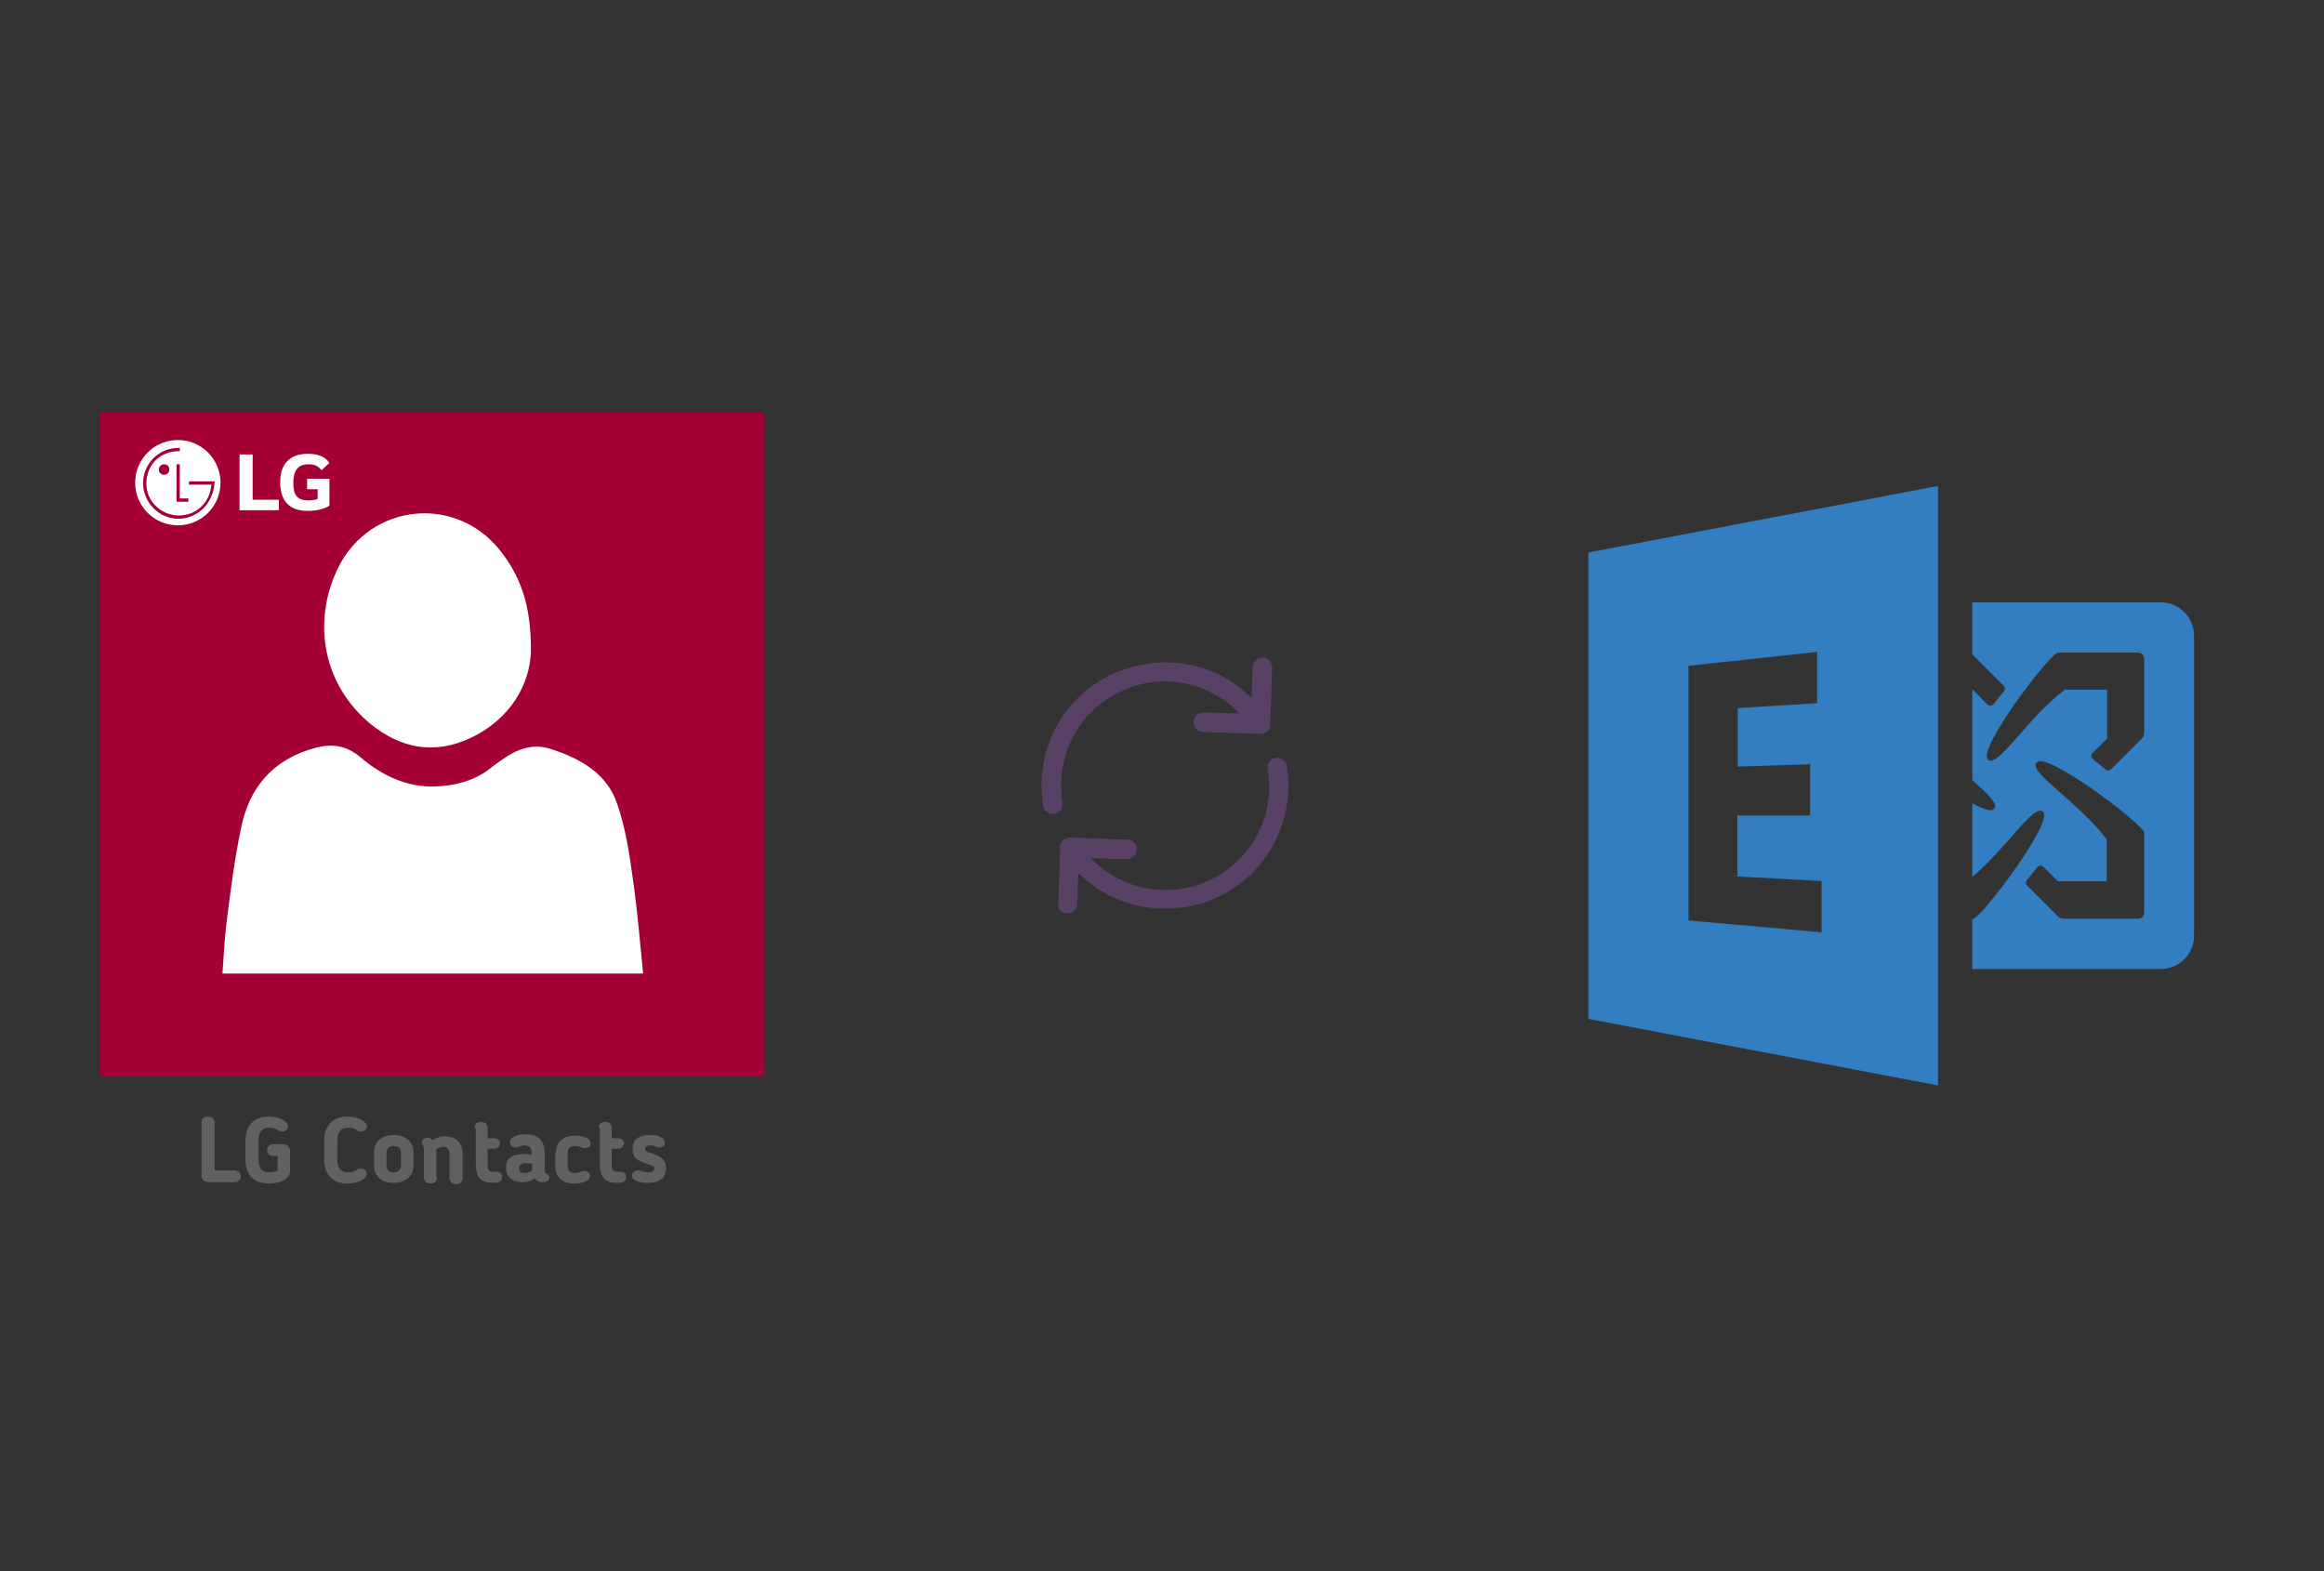
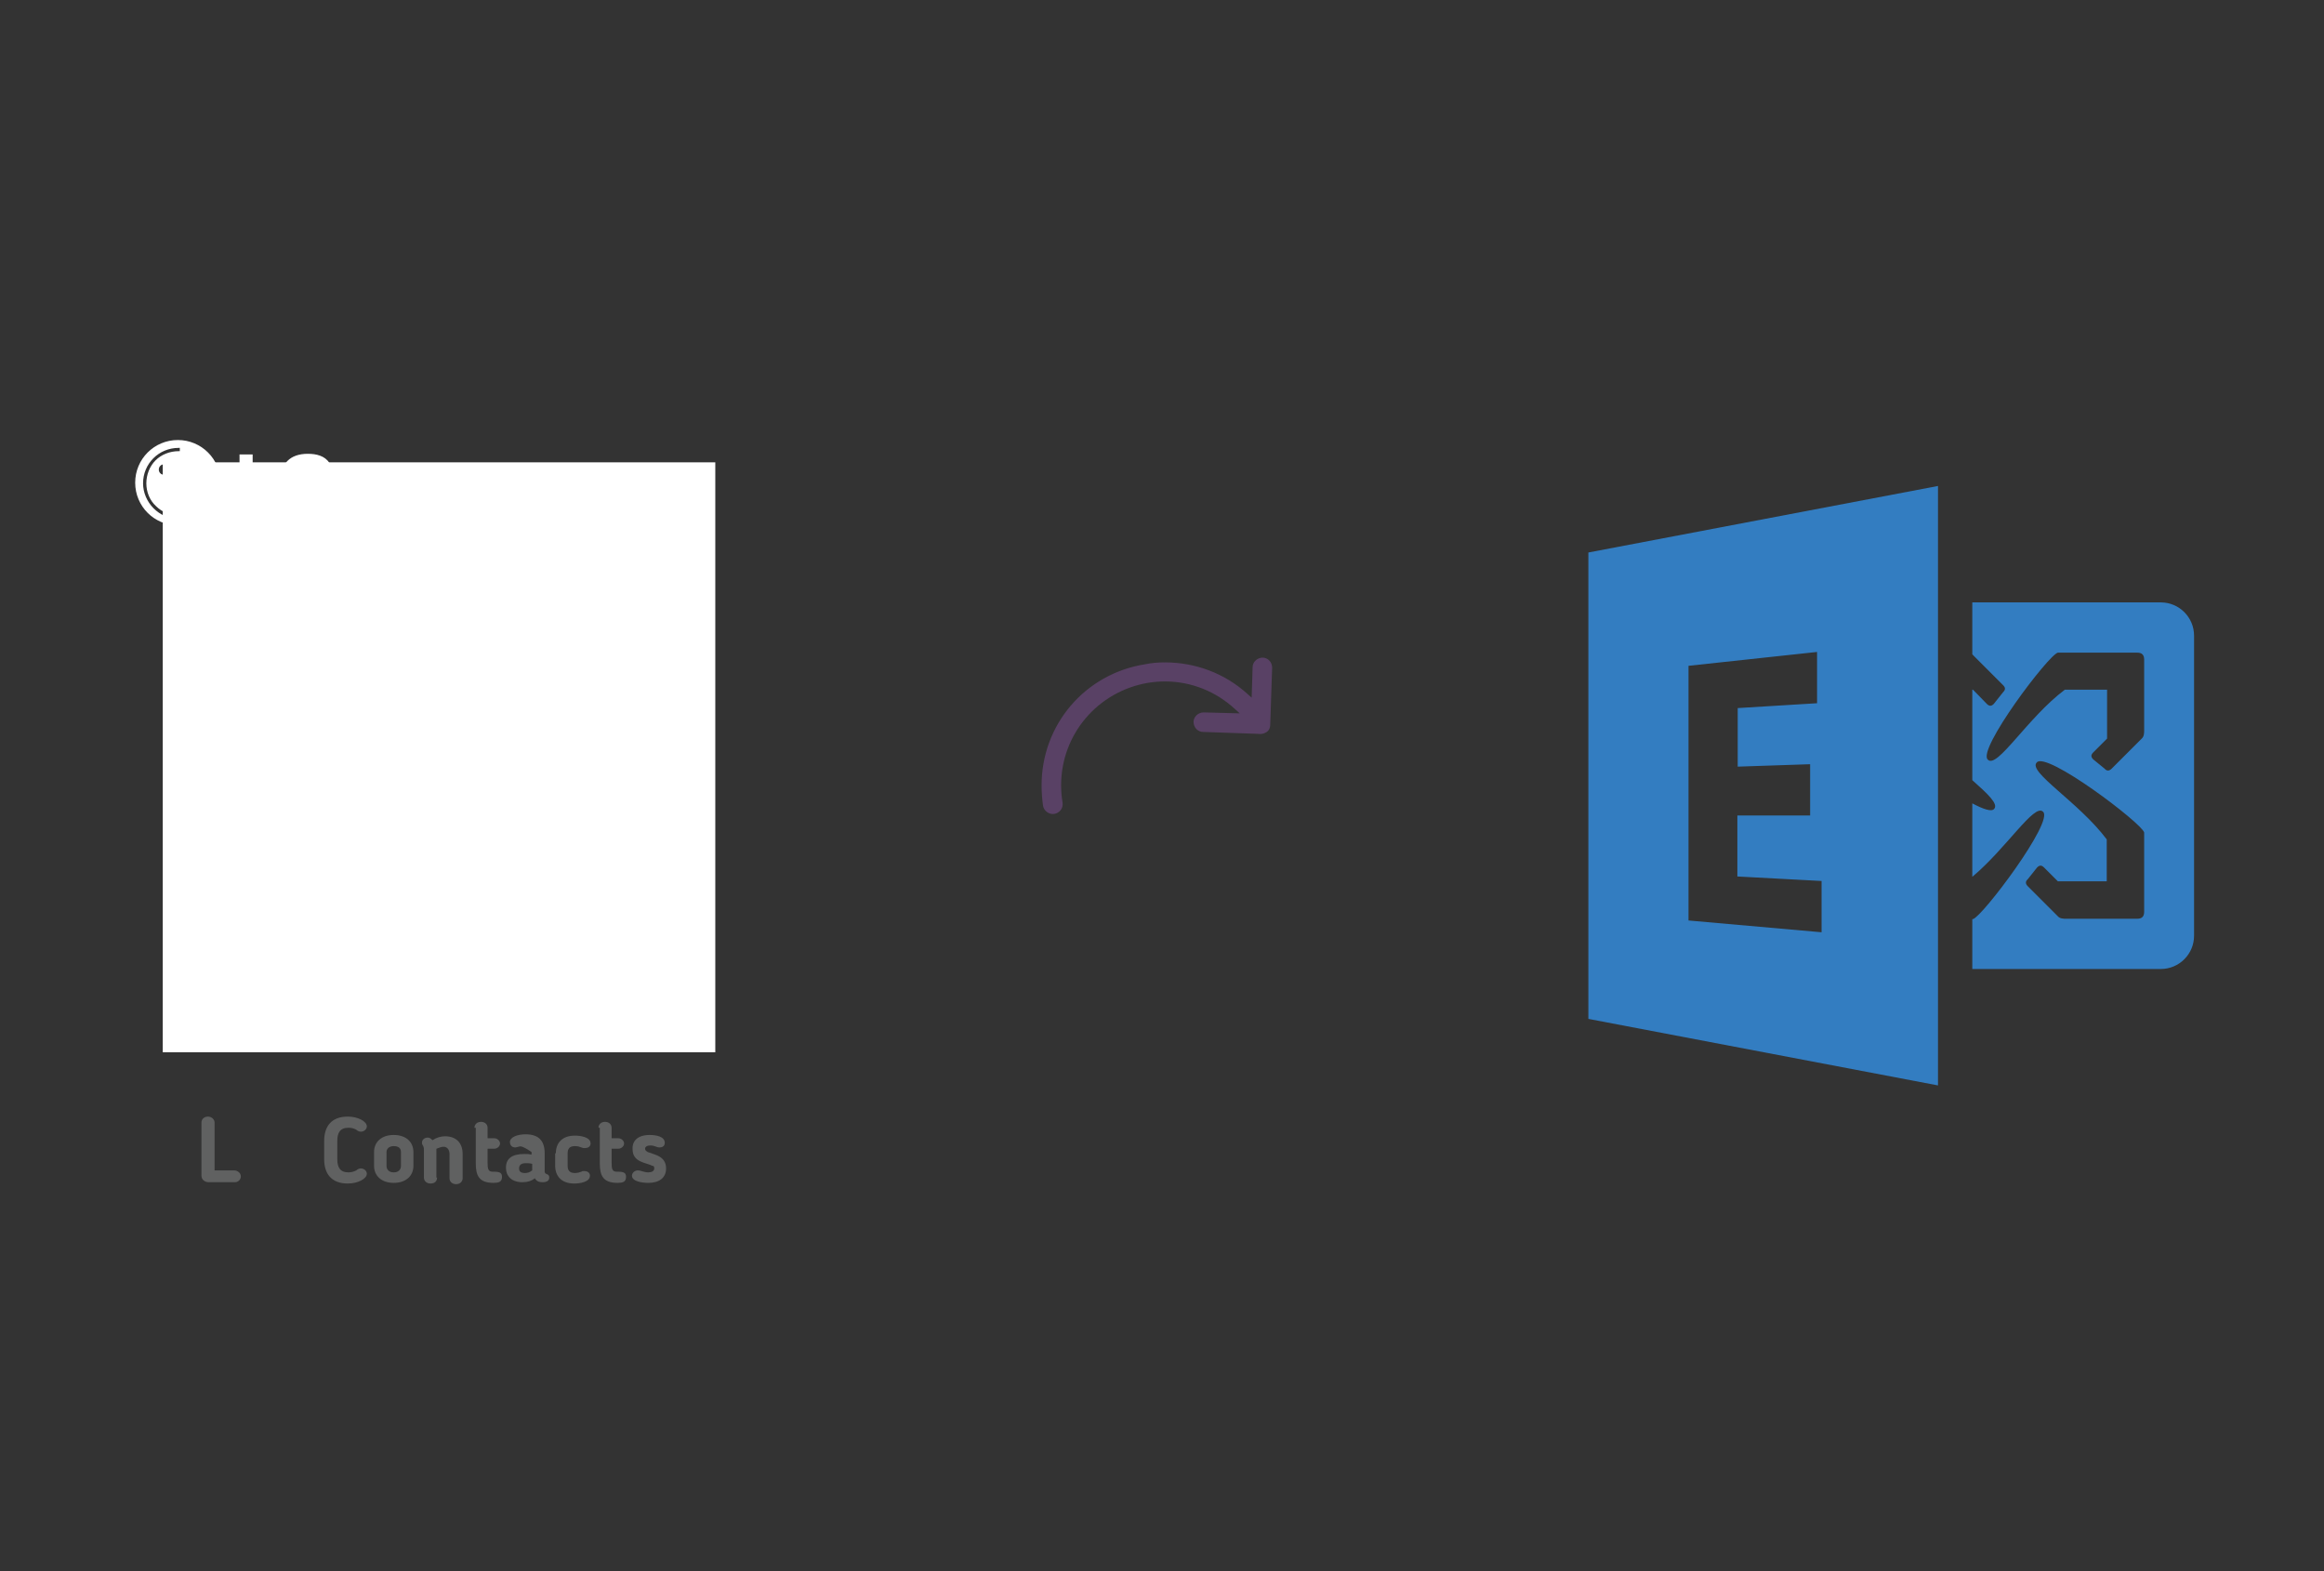
<svg xmlns="http://www.w3.org/2000/svg" x="0" y="0" width="392" height="265" xml="http://www.w3.org/XML/1998/namespace" version="1.1">
  <rect width="100%" height="100%" fill="#333333" stroke="none" />
  <svg x="246" y="57" width="146" height="151" viewBox="0, 0, 249.8, 257.7" xml:space="preserve" id="Layer_1" enable-background="new 0 0 249.8 257.7" version="1.1">
    <path d="M37.5 61.6 L37.5 196.2 L138.4 215.4 L138.4 42.4 L37.5 61.6 z M104.8 171.2 L66.4 167.8 L66.4 94.3 L103.5 90.3 L103.5 105.1 L80.6 106.5 L80.6 123.4 L101.5 122.7 L101.5 137.5 L80.5 137.5 L80.5 155.1 L104.8 156.4 L104.8 171.2 z M202.7 76 L148.3 76 L148.3 91 C148.4 91.1 148.5 91.1 148.5 91.2 L157.2 99.9 C157.9 100.6 157.9 101.2 157.2 101.9 L154.5 105.3 C153.8 106 153.2 106 152.5 105.3 L148.5 101.2 L148.3 101.2 L148.3 127.3 C152.8 131.3 155.9 134.2 154.6 135.6 C153.9 136.5 151.5 135.7 148.3 134 L148.3 155.2 C158.2 146.9 166.2 133.9 168.7 136.4 C172 139.1 151.2 166.7 148.5 167.4 L148.3 167.4 L148.3 181.8 L202.7 181.8 C208 181.8 212.3 177.5 212.3 172.2 L212.3 85.6 C212.3 80.3 208 76 202.7 76 z M197.9 165.3 C197.9 166.7 197.2 167.3 195.9 167.3 L187.2 167.3 L175.4 167.3 C174.7 167.3 173.6 167.3 173 166.6 L164.3 157.9 C163.6 157.2 163.6 156.5 164.3 155.9 L167 152.5 C167.7 151.8 168.3 151.8 169 152.5 L173 156.5 L187.1 156.5 L187.1 144.4 C179 133.6 164.2 124.9 166.9 122.2 C169.6 118.8 197.2 139.7 197.9 142.4 L197.9 165.3 z M197.9 101.2 L197.9 112.9 C197.9 113.6 197.9 114.7 197.2 115.3 L188.5 124 C187.8 124.7 187.1 124.7 186.5 124 L183.2 121.3 C182.5 120.6 182.5 120 183.2 119.3 L187.2 115.3 L187.2 101.2 L175 101.2 C164.2 109.3 155.5 124.1 152.8 121.4 C149.5 118.7 170.3 91.1 173 90.5 L195.9 90.5 C197.3 90.5 197.9 91.2 197.9 92.5 L197.9 101.2 z" id="surface1_35_" style="fill:#337DC1;" />
  </svg>
  <svg x="146" y="82" width="101" height="101" viewBox="0, 0, 68, 125.7" xml:space="preserve" id="Layer_1#1" enable-background="new 0 0 68 125.7" version="1.1">
    <style type="text/css">
	.st0{fill-rule:evenodd;clip-rule:evenodd;}
	.st1{fill-rule:evenodd;clip-rule:evenodd;fill:#3FBDCF;}
	.st2{fill-rule:evenodd;clip-rule:evenodd;fill:#FFFFFF;}
	.st3{fill:#FFA000;}
	.st4{fill:#FFCA28;}
	.st5{fill:#F7F7F7;}
	.st6{fill:#594165;}
	.st7{fill:#FFFFFF;}
	.st8{opacity:0.9;fill:#FFFFFF;}
	.st9{fill:#4885ED;}
	.st10{fill:#F7F7F7;stroke:#594165;stroke-width:4;stroke-miterlimit:10;}
	.st11{fill:#E0412F;}
	.st12{fill-rule:evenodd;clip-rule:evenodd;fill:#606161;}
	.st13{fill:none;stroke:#58ABF4;stroke-width:0.25;stroke-miterlimit:10;}
	.st14{fill:#036EB1;}
	.st15{fill:#A4C639;}
	.st16{fill:none;stroke:#E0412F;stroke-miterlimit:10;}
	.st17{fill:#046DB2;}
	.st18{fill-rule:evenodd;clip-rule:evenodd;fill:#528FF5;}
	.st19{fill-rule:evenodd;clip-rule:evenodd;fill:#417BE6;}
	.st20{fill-rule:evenodd;clip-rule:evenodd;fill:#4881E8;}
	.st21{fill-rule:evenodd;clip-rule:evenodd;fill:#FBC013;}
	.st22{fill:#E5E5E5;}
	.st23{fill:#DF871E;}
	.st24{fill:#B6B6B6;}
	.st25{fill:#8C5BA4;}
	.st26{fill:#8DC652;}
	.st27{fill:#497FC1;}
	.st28{fill:#919191;}
	.st29{fill-rule:evenodd;clip-rule:evenodd;fill:#8E8E8E;}
	.st30{fill:#8E8E8E;}
	.st31{fill:#EB3D01;}
	.st32{fill:#F57F20;}
	.st33{fill:#ED7E01;}
	.st34{fill-rule:evenodd;clip-rule:evenodd;fill:#046DB2;}
	.st35{fill:#E0E2E2;}
	.st36{fill:#47D86F;}
	.st37{fill:#4FC9F8;}
	.st38{fill:#FF9327;}
	.st39{fill:#C9C8C4;}
	.st40{fill:#9A9A9A;}
	.st41{fill:#F2F2F2;}
	.st42{fill:#F14336;}
	.st43{fill:#D32E2A;}
	.st44{fill:#FBBB00;}
	.st45{fill:#518EF8;}
	.st46{fill:#28B446;}
	.st47{fill:#A3C53A;}
	.st48{fill:#D6D8D7;}
	.st49{fill:#3A5BBC;}
	.st50{fill:url(#SVGID_43_);}
	.st51{fill:url(#SVGID_44_);}
	.st52{fill:url(#SVGID_45_);}
	.st53{fill:url(#SVGID_46_);}
	.st54{fill:#FFE168;}
	.st55{fill:#006699;}
	.st56{fill:#F4AE01;}
	.st57{fill:#DD191F;}
	.st58{fill:#323232;}
	.st59{fill:#CDCCCA;}
	.st60{fill:#5199F0;}
	.st61{fill:#791BCC;}
	.st62{fill:#C71D2E;}
	.st63{fill:#32DAC4;}
	.st64{fill:#3C5A99;}
	.st65{fill:#FCB714;}
	.st66{fill:#F06415;}
	.st67{fill:#BDCF31;}
	.st68{fill:#00A1E0;}
	.st69{fill:#00A1E3;}
	.st70{fill:#7AAD3E;}
	.st71{fill:#A50034;}
	.st72{fill:#6B6B6B;}
	.st73{fill:#005DAA;}
	.st74{fill:#EB0028;}
	.st75{fill:#888B8D;}
	.st76{fill:#0C4DA2;}
	.st77{fill:#00BFFF;}
	.st78{fill-rule:evenodd;clip-rule:evenodd;fill:#E81123;}
	.st79{fill:#FF6700;}
	.st80{fill:#00BFFE;}
	.st81{fill:#C4C4C4;}
	.st82{fill:url(#SVGID_47_);}
	.st83{fill:url(#SVGID_48_);}
	.st84{fill:url(#SVGID_49_);}
	.st85{fill:url(#SVGID_50_);}
	.st86{fill:#E5E5E5;stroke:#8E8E8E;stroke-width:2;stroke-miterlimit:10;}
	.st87{fill-rule:evenodd;clip-rule:evenodd;fill:#594165;}
	.st88{fill-rule:evenodd;clip-rule:evenodd;fill:#D4D4D4;}
	.st89{fill-rule:evenodd;clip-rule:evenodd;fill:#3669D6;}
	.st90{fill-rule:evenodd;clip-rule:evenodd;fill:#3A81F4;}
	.st91{fill-rule:evenodd;clip-rule:evenodd;fill:#FAFAFA;}
	.st92{fill-rule:evenodd;clip-rule:evenodd;fill:#E0E0E0;}
	.st93{fill:url(#SVGID_59_);}
	.st94{opacity:0.2;fill:#56C7DA;enable-background:new    ;}
	.st95{fill:url(#SVGID_60_);}
	.st96{fill:url(#SVGID_61_);}
	.st97{fill:url(#SVGID_62_);}
	.st98{fill:url(#SVGID_63_);}
	.st99{fill:url(#SVGID_64_);}
	.st100{fill:#FCFCFC;enable-background:new    ;}
	.st101{enable-background:new    ;}
	.st102{fill:#5A5A5A;}
	.st103{fill:#D8D8D8;enable-background:new    ;}
	.st104{fill:#E9574E;}
	.st105{fill:none;stroke:#D8D8D8;stroke-width:0.75;stroke-miterlimit:10;enable-background:new    ;}
	.st106{fill:#E9574E;stroke:#E9574E;stroke-width:0.75;stroke-miterlimit:10;enable-background:new    ;}
	.st107{fill:#E0E0E0;}
	.st108{fill:#537ABD;}
	.st109{fill:#2EB672;}
	.st110{fill:#FED14B;}
	.st111{fill:#28CD7E;}
	.st112{fill:#CECECE;}
	.st113{fill-rule:evenodd;clip-rule:evenodd;fill:#FF9D17;}
</style>
    <g>
      <path d="M56.1 50 L56.1 50 L56.5 38.1 C56.5 37.6 56.3 37 55.9 36.6 C55.5 36.2 55 36 54.5 36 C53.4 36 52.4 36.9 52.4 38 L52.2 44.4 L51.4 43.7 C46.6 39.3 40.4 37 34 37 C34 37 34 37 34 37 C32.6 37 31.2 37.1 29.8 37.4 C17.2 39.4 8.1 50.1 8.1 62.8 C8.1 64.2 8.2 65.6 8.4 67.1 C8.6 68.2 9.7 69 10.8 68.8 C11.9 68.6 12.7 67.6 12.5 66.4 C12.3 65.2 12.2 64 12.2 62.8 C12.2 52.1 19.9 43.1 30.4 41.3 C31.6 41.1 32.8 41 34 41 C34 41 34 41 34 41 C39.5 41 44.7 43.1 48.7 46.8 L49.7 47.7 L42.1 47.5 C41 47.5 40 48.4 40 49.5 C40 50 40.2 50.6 40.6 51 C41 51.4 41.5 51.6 42 51.6 L53.5 52 C54.1 52.1 54.7 52 55.2 51.7 C55.8 51.4 56.1 50.8 56.1 50 z" class="st6" style="fill:#594165;" />
-       <path d="M12.1 89.1 C12.5 89.5 13 89.7 13.5 89.7 C14 89.7 14.6 89.5 15 89.1 C15.4 88.7 15.6 88.2 15.6 87.7 L15.8 81.3 L16.6 82 C21.4 86.3 27.5 88.7 33.9 88.7 C35.3 88.7 36.7 88.6 38.2 88.4 C50.8 86.3 59.9 75.6 59.9 62.9 C59.9 61.5 59.8 60.1 59.6 58.7 C59.5 58.2 59.2 57.7 58.8 57.4 C58.4 57.1 57.8 57 57.3 57 C56.2 57.2 55.4 58.2 55.6 59.4 C55.8 60.6 55.9 61.8 55.9 63 C55.9 73.7 48.2 82.7 37.7 84.5 C36.5 84.7 35.3 84.8 34.1 84.8 C34.1 84.8 34.1 84.8 34.1 84.8 C28.6 84.8 23.4 82.7 19.3 79 L18.3 78.1 L26 78.3 C27.1 78.3 28.1 77.4 28.1 76.3 C28.1 75.8 27.9 75.2 27.5 74.8 C27.1 74.4 26.6 74.2 26.1 74.2 L14.1 73.8 L14.1 73.8 C14.1 73.8 14.1 73.8 14.1 73.8 C13.6 73.8 13.2 73.9 12.9 74.1 C12.2 74.6 11.8 75.4 12 76.3 L12 76.4 L11.6 87.8 C11.5 88.1 11.7 88.7 12.1 89.1 z" class="st6" style="fill:#594165;" />
    </g>
  </svg>
  <svg x="0" y="57" width="146" height="151" viewBox="0, 0, 131.9, 125.7" xml:space="preserve" id="Layer_1#2" enable-background="new 0 0 131.9 125.7" version="1.1">
    <g>
      <rect x="24.8" y="13.6" width="84.2" height="89.9" style="fill:white;" />
-       <path d="M15.3 6 C15.3 39.7 15.3 73.5 15.3 107.2 C49 107.2 82.8 107.2 116.5 107.2 C116.5 73.5 116.5 39.7 116.5 6 C82.8 6 49.1 6 15.3 6 z M51.6 29.5 C56.5 19.9 69.3 18.5 76.1 26.9 C79.3 30.9 81 35.4 80.9 42.6 C80.7 47.3 77.9 52.7 71.7 55.6 C66.2 58.2 61.1 57.2 56.5 53.5 C49.3 47.6 47.4 38 51.6 29.5 z M33.9 91.5 C34.1 88.9 34.2 86.4 34.5 83.9 C35.1 79.1 35.7 74.3 36.7 69.5 C37.9 63.2 41.6 58.8 48.1 57.1 C50.7 56.4 52.9 56.8 55 58.6 C58.2 61.3 61.9 63.1 66.2 63 C69.4 62.9 72.5 62.1 75 60 C77.7 58 80.3 56.1 84 57.3 C88.6 58.8 92.6 61.1 94.1 65.8 C95.3 69.3 95.9 73.1 96.4 76.8 C97.1 81.6 97.5 86.4 98 91.5 C76.4 91.5 55.3 91.5 33.9 91.5 z" style="fill:#A50034;" />
      <g>
        <path d="M35.8 123.3 L31.8 123.3 C31.2 123.3 30.7 122.9 30.7 122.3 L30.7 114.2 C30.7 113.7 31.1 113.3 31.7 113.3 C32.2 113.3 32.7 113.7 32.7 114.2 L32.7 121.5 L35.7 121.5 C36.2 121.5 36.7 121.9 36.7 122.4 C36.7 122.9 36.3 123.3 35.8 123.3 z" style="fill:#606161;" />
-         <path d="M39.4 119.8 C39.4 121 39.8 121.8 41.1 121.8 C41.6 121.8 41.9 121.7 42.3 121.5 L42.3 119.3 L41.6 119.3 C41.1 119.3 40.7 118.9 40.7 118.4 C40.7 117.9 41.1 117.5 41.6 117.5 L43 117.5 C43.6 117.5 44.2 117.8 44.2 118.5 L44.2 121.6 C44.2 122.9 42.5 123.5 41 123.5 C38.5 123.5 37.4 122 37.4 119.8 L37.4 117 C37.4 114.8 38.5 113.3 41 113.3 C42.5 113.3 43.9 114 43.9 114.8 C43.9 115.2 43.5 115.6 43 115.6 C42.7 115.6 42.6 115.5 42.4 115.4 L42.3 115.3 C41.9 115.1 41.6 115 41.1 115 C39.8 115 39.4 115.8 39.4 117 L39.4 119.8 z" style="fill:#606161;" />
        <path d="M51.4 119.8 C51.4 121 51.8 121.8 53.1 121.8 C53.5 121.8 53.9 121.7 54.3 121.5 L54.4 121.4 C54.6 121.3 54.7 121.2 55 121.2 C55.5 121.2 55.9 121.6 55.9 122 C55.9 122.8 54.5 123.5 53 123.5 C50.5 123.5 49.4 122 49.4 119.8 L49.4 117 C49.4 114.8 50.5 113.3 53 113.3 C54.5 113.3 55.9 114 55.9 114.8 C55.9 115.2 55.5 115.6 55 115.6 C54.7 115.6 54.6 115.5 54.4 115.4 L54.3 115.3 C53.9 115.1 53.6 115 53.1 115 C51.8 115 51.4 115.8 51.4 117 L51.4 119.8 z" style="fill:#606161;" />
        <path d="M57 120.8 L57 118.7 C57 117.2 58.1 116.1 60 116.1 C61.9 116.1 63 117.2 63 118.7 L63 120.8 C63 122.3 61.9 123.4 60 123.4 C58.1 123.4 57 122.3 57 120.8 z M61.1 120.8 L61.1 118.7 C61.1 118.1 60.7 117.8 60 117.8 C59.3 117.8 58.9 118.2 58.9 118.7 L58.9 120.8 C58.9 121.4 59.3 121.8 60 121.8 C60.7 121.8 61.1 121.4 61.1 120.8 z" style="fill:#606161;" />
        <path d="M66.6 122.6 C66.6 123.1 66.3 123.5 65.6 123.5 C65 123.5 64.6 123.1 64.6 122.6 L64.6 118.4 C64.6 117.9 64.5 117.9 64.5 117.8 C64.3 117.5 64.3 117.4 64.3 117.3 C64.3 116.8 64.7 116.5 65.2 116.5 C65.5 116.5 65.7 116.7 65.9 116.9 C66.5 116.5 67.2 116.3 67.8 116.3 C69.6 116.3 70.5 117.4 70.5 119 L70.5 122.7 C70.5 123.2 70.1 123.6 69.5 123.6 C68.9 123.6 68.5 123.2 68.5 122.7 L68.5 119 C68.5 118.3 68.1 117.9 67.6 117.9 C67.3 117.9 67 118 66.5 118.2 C66.5 118.3 66.5 118.4 66.5 118.5 L66.5 122.6 z" style="fill:#606161;" />
        <path d="M72.3 115 C72.3 114.5 72.7 114.1 73.3 114.1 C73.9 114.1 74.3 114.5 74.3 115 L74.3 116.6 L75.3 116.6 C75.8 116.6 76.2 117 76.2 117.4 C76.2 117.8 75.8 118.2 75.3 118.2 L74.3 118.2 L74.3 120.3 C74.3 121.3 74.4 121.7 75.1 121.7 C75.2 121.7 75.3 121.7 75.3 121.7 C76.2 121.7 76.5 121.9 76.5 122.5 C76.5 123.3 75.9 123.4 75.2 123.4 C73 123.4 72.5 122.3 72.5 120.4 L72.5 115 z" style="fill:#606161;" />
-         <path d="M83 121.6 C83 122 83.2 122 83.4 122.1 C83.6 122.2 83.7 122.3 83.7 122.6 C83.7 123 83.4 123.3 82.7 123.3 C82.2 123.3 81.8 123.2 81.5 122.7 C81 123.1 80.4 123.3 79.6 123.3 C78 123.3 77.1 122.4 77.1 121.1 L77.1 121.1 C77.1 119.7 78 119 79.9 119 C80.3 119 80.6 119 81 119.1 L81 118.7 C81 118 80.6 117.7 79.9 117.7 C79.5 117.7 79.3 117.8 79 117.9 C78.9 117.9 78.7 118 78.5 118 C77.9 118 77.7 117.5 77.7 117.2 C77.7 116.4 78.9 116 80.1 116 C82.1 116 83 117 83 118.9 L83 121.6 z M79.1 121.2 L79.1 121.2 C79.1 121.7 79.4 121.9 80 121.9 C80.4 121.9 80.7 121.8 81.1 121.5 L81.1 120.5 C80.7 120.4 80.4 120.4 80.1 120.4 C79.3 120.4 79.1 120.8 79.1 121.2 z" style="fill:#606161;" />
+         <path d="M83 121.6 C83 122 83.2 122 83.4 122.1 C83.6 122.2 83.7 122.3 83.7 122.6 C83.7 123 83.4 123.3 82.7 123.3 C82.2 123.3 81.8 123.2 81.5 122.7 C81 123.1 80.4 123.3 79.6 123.3 C78 123.3 77.1 122.4 77.1 121.1 L77.1 121.1 C77.1 119.7 78 119 79.9 119 C80.3 119 80.6 119 81 119.1 L81 118.7 C79.5 117.7 79.3 117.8 79 117.9 C78.9 117.9 78.7 118 78.5 118 C77.9 118 77.7 117.5 77.7 117.2 C77.7 116.4 78.9 116 80.1 116 C82.1 116 83 117 83 118.9 L83 121.6 z M79.1 121.2 L79.1 121.2 C79.1 121.7 79.4 121.9 80 121.9 C80.4 121.9 80.7 121.8 81.1 121.5 L81.1 120.5 C80.7 120.4 80.4 120.4 80.1 120.4 C79.3 120.4 79.1 120.8 79.1 121.2 z" style="fill:#606161;" />
        <path d="M84.7 118.9 C84.7 117.4 85.6 116.2 87.6 116.2 C88.4 116.2 90 116.4 90 117.4 C90 117.7 89.8 118.1 89.1 118.1 C89 118.1 88.8 118.1 88.6 118 C88.3 117.9 88.1 117.8 87.6 117.8 C86.8 117.8 86.5 118.2 86.5 118.9 L86.5 120.8 C86.5 121.5 86.8 121.9 87.6 121.9 C88 121.9 88.3 121.8 88.6 121.7 C88.7 121.6 88.8 121.6 89 121.6 C89.7 121.6 89.9 122 89.9 122.3 C89.9 123.3 88.3 123.5 87.5 123.5 C85.5 123.5 84.6 122.3 84.6 120.8 L84.6 118.9 z" style="fill:#606161;" />
        <path d="M91.2 115 C91.2 114.5 91.6 114.1 92.2 114.1 C92.8 114.1 93.2 114.5 93.2 115 L93.2 116.6 L94.2 116.6 C94.7 116.6 95.1 117 95.1 117.4 C95.1 117.8 94.7 118.2 94.2 118.2 L93.2 118.2 L93.2 120.3 C93.2 121.3 93.3 121.7 94 121.7 C94.1 121.7 94.2 121.7 94.2 121.7 C95.1 121.7 95.4 121.9 95.4 122.5 C95.4 123.3 94.8 123.4 94.1 123.4 C91.9 123.4 91.4 122.3 91.4 120.4 L91.4 115 z" style="fill:#606161;" />
        <path d="M99 116.1 C99.9 116.1 101.3 116.3 101.3 117.3 C101.3 117.9 100.8 118 100.5 118 C100 118 99.8 117.7 99.1 117.7 C98.6 117.7 98.3 117.9 98.3 118.2 C98.3 118.4 98.4 118.5 98.7 118.7 C99.7 119.1 101.5 119.3 101.5 121.2 C101.5 122.6 100.5 123.4 98.8 123.4 C97.9 123.4 96.3 123.2 96.3 122.3 C96.3 121.9 96.7 121.5 97.2 121.5 C97.7 121.5 98.1 121.8 98.8 121.8 C99.3 121.8 99.7 121.6 99.7 121.2 C99.7 120.9 99.6 120.8 99.4 120.8 C98.5 120.3 96.4 120.3 96.4 118.3 C96.3 117 97.2 116.1 99 116.1 z" style="fill:#606161;" />
      </g>
      <g>
        <path d="M27.1 10.2 C23.5 10.2 20.6 13.1 20.6 16.7 C20.6 20.3 23.5 23.2 27.1 23.2 C30.7 23.2 33.6 20.3 33.6 16.7 C33.6 13.1 30.7 10.2 27.1 10.2 z M28.7 19.1 L28.7 19.6 L26.9 19.6 L26.9 13.9 L27.4 13.9 L27.4 19.1 L28.7 19.1 z M31 20.6 C30 21.6 28.6 22.2 27.2 22.2 C25.7 22.2 24.4 21.6 23.4 20.6 C22.4 19.6 21.8 18.2 21.8 16.8 C21.8 13.8 24.2 11.4 27.2 11.4 C27.3 11.4 27.4 11.4 27.4 11.4 L27.4 11.4 L27.4 11.9 C27.3 11.9 27.2 11.9 27.2 11.9 C25.9 11.9 24.6 12.4 23.7 13.3 C22.8 14.2 22.3 15.5 22.3 16.8 C22.3 18.1 22.8 19.4 23.8 20.3 C24.7 21.2 26 21.7 27.3 21.7 C29.9 21.7 32 19.7 32.2 17.1 C32.2 17.1 32.2 17 32.2 17 L28.8 17 L28.8 16.5 L32.5 16.5 L32.7 16.5 L32.7 16.7 C32.6 18.2 32 19.6 31 20.6 z M25.8 14.7 C25.8 15.1 25.5 15.5 25 15.5 C24.6 15.5 24.2 15.2 24.2 14.7 C24.2 14.3 24.5 13.9 25 13.9 C25.5 13.9 25.8 14.2 25.8 14.7 z" style="fill:white;" />
        <path d="M38.5 12.4 L36.5 12.4 L36.5 20.9 L42.5 20.9 L42.5 19.3 L38.5 19.3 L38.5 12.4 z M46.8 17.7 L48.4 17.7 L48.4 19.2 C48.1 19.3 47.5 19.4 47 19.4 C45.2 19.4 44.7 18.5 44.7 16.7 C44.7 15 45.3 13.9 47 13.9 C48 13.9 48.5 14.2 49 14.8 L50.2 13.7 C49.5 12.6 48.2 12.3 46.9 12.3 C44.2 12.3 42.7 13.8 42.7 16.6 C42.7 19.4 44 21 46.9 21 C48.2 21 49.5 20.7 50.2 20.2 L50.2 16.1 L46.8 16.1 L46.8 17.7 L46.8 17.7 z" style="fill:white;" />
      </g>
    </g>
  </svg>
</svg>